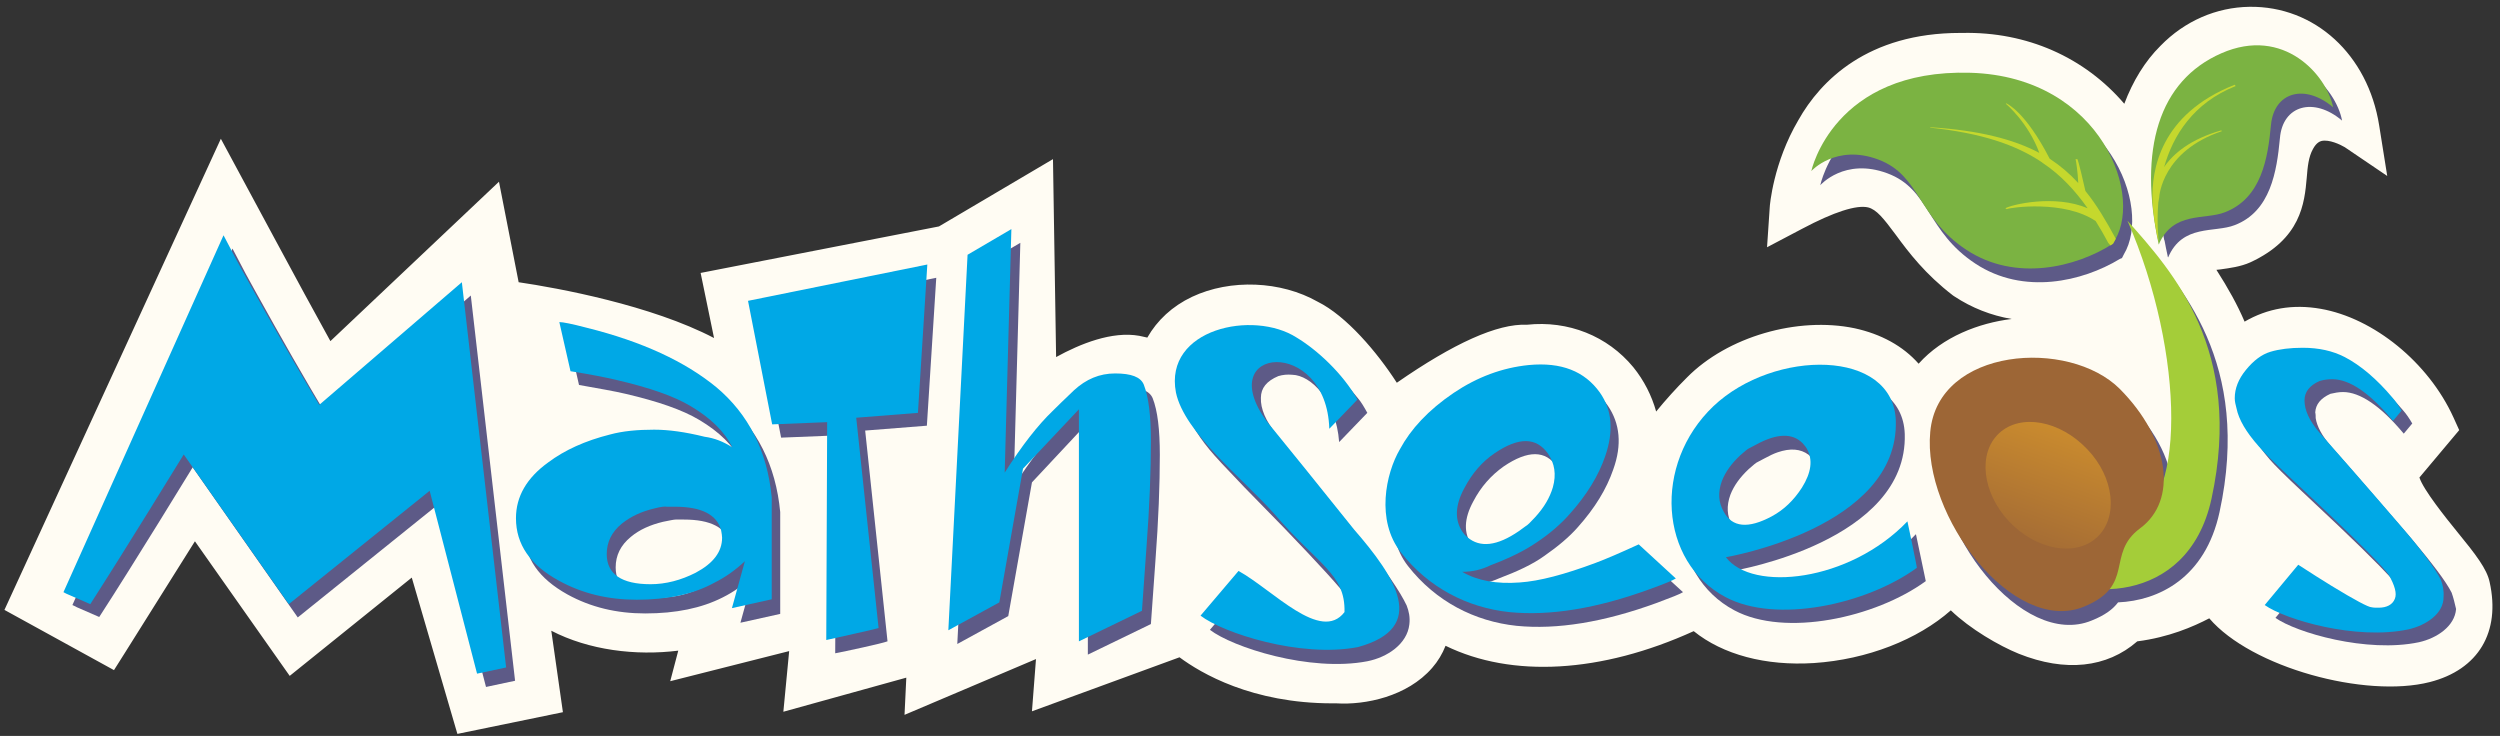
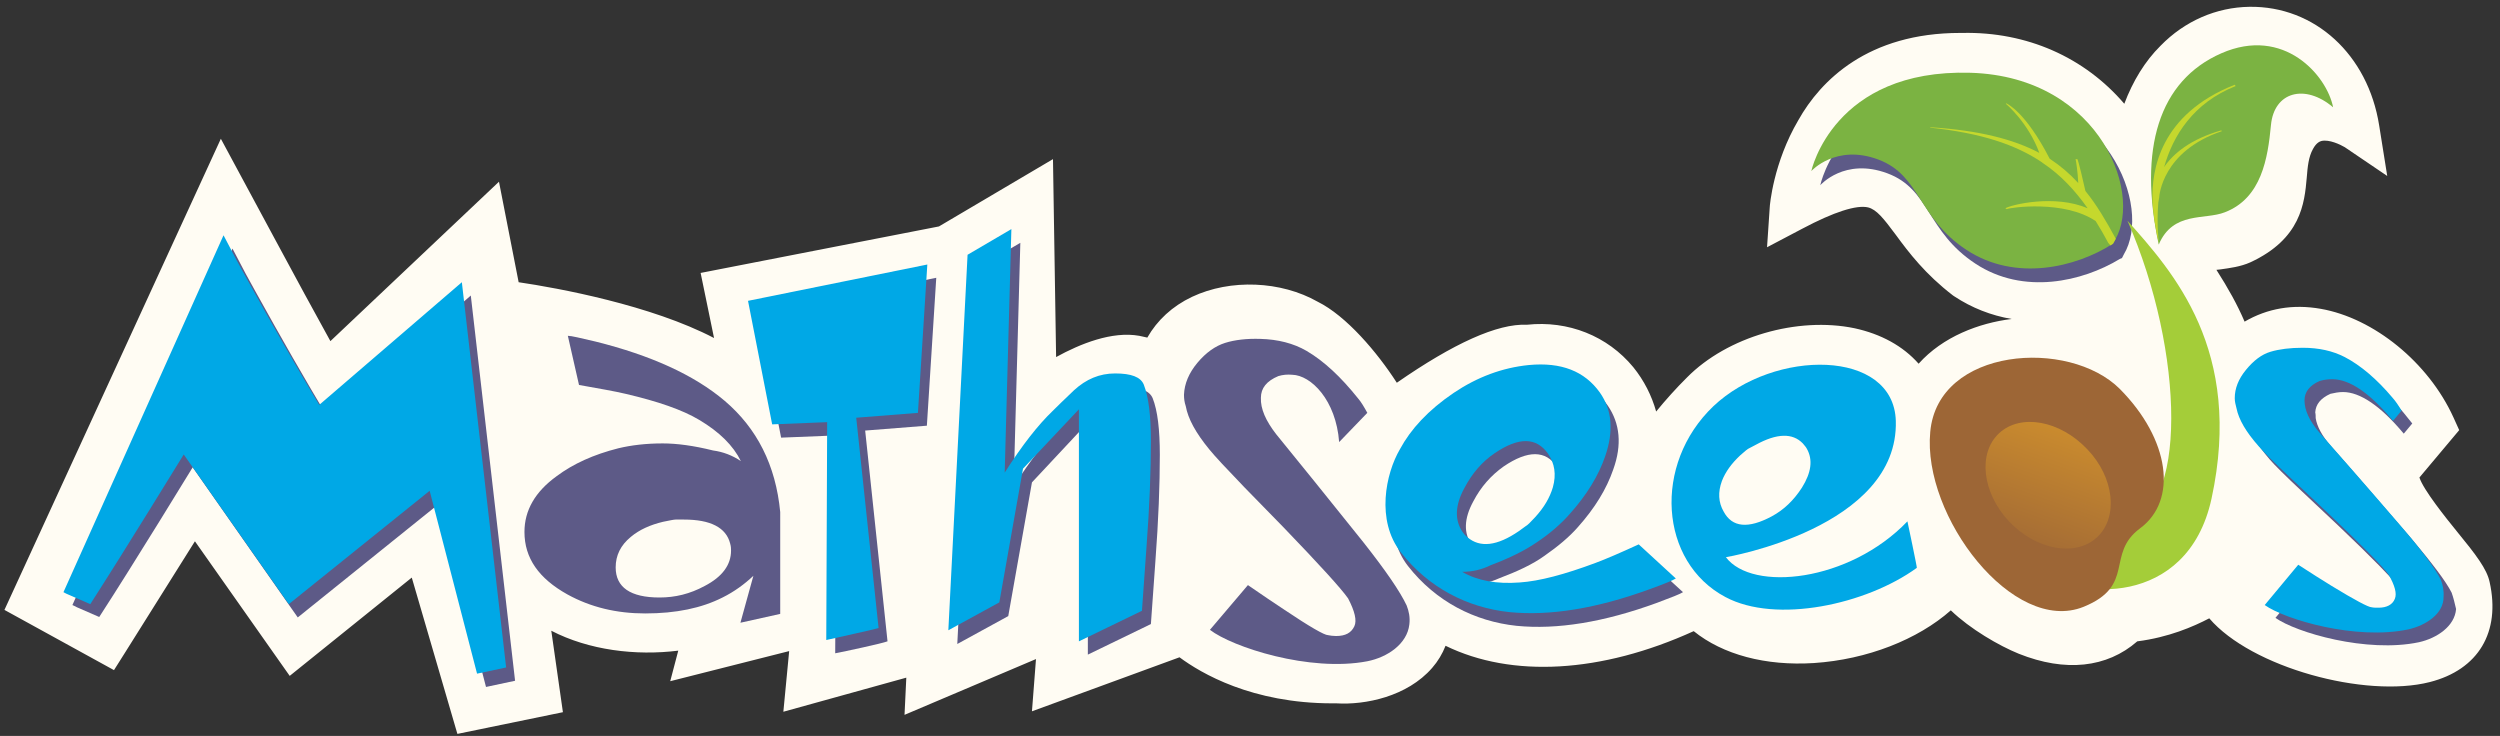
<svg xmlns="http://www.w3.org/2000/svg" width="231" height="68" viewBox="0 0 231 68" fill="none">
  <rect x="0" y="0" width="231" height="68" fill="#333333" stroke="none" />
  <path d="M228.058 54.147C227.562 51.937 219.175 44.49 222.067 42.649L224.877 39.335C221.819 32.625 212.565 26.733 206.491 33.034C205.582 29.925 203.889 26.979 201.947 24.278C202.69 22.478 205.417 23.133 207.07 22.355C212.523 19.778 210.168 15.932 211.904 12.74C213.846 9.14 217.812 11.84 217.812 11.84C215.87 -0.639 199.137 -1.171 197.237 14.622C194.262 8.772 188.561 4.926 181.33 5.089C166.457 4.926 165.424 19.328 165.424 19.328C176.373 13.6 174.141 20.064 181.578 25.71C183.603 27.02 185.875 27.674 188.395 27.674C190.544 27.674 191.411 31.398 187.734 31.398C183.396 31.398 178.645 33.321 177.116 37.535C174.265 29.72 162.284 31.111 157.161 36.307C153.442 39.826 149.931 45.882 150.633 43.877C152.864 37.617 147.906 31.152 141.048 32.052C137.371 31.766 130.099 37.044 128.323 38.353C126.877 35.489 123.448 31.029 120.679 29.679C115.969 26.938 107.872 28.247 106.921 34.425C104.484 30.457 97.088 35.448 95.477 36.676L95.188 18.264L87.421 22.846L67.094 26.815L69.118 36.471C65.854 30.579 46.89 27.879 46.105 27.879L44.742 20.841L29.992 34.834C28.422 32.134 20.572 17.445 20.572 17.445L3.055 55.456L9.789 59.138C9.789 59.138 15.986 49.359 17.887 46.25L27.142 59.465L39.123 49.809L43.668 65.439L49.7 64.212L48.13 53.41C51.807 58.361 59.946 59.261 65.523 57.461L64.821 60.161L75.274 57.502L74.737 63.025L85.933 59.916L85.809 62.902L98.08 57.624L97.667 62.657L109.359 58.361C109.359 58.361 114.028 63.025 123.448 62.902C127.455 63.148 132.744 60.898 131.711 56.11C138.652 61.593 148.815 59.752 156.83 55.865C162.325 61.798 175.959 59.343 180.38 53.205C180.38 54.678 190.709 63.352 196.534 57.297C201.74 56.806 204.797 54.269 204.797 54.269C206.698 60.611 230.826 66.503 228.058 54.147Z" fill="#FFFCF3" />
  <path d="M42.263 67.812L38.048 53.369L26.769 62.452L18.011 50.014C15.449 54.105 11.607 60.202 11.565 60.283L10.532 61.92L0.41 56.355L20.407 12.822L22.39 16.504C22.473 16.627 27.802 26.61 30.529 31.52L46.105 16.791L47.923 26.078C51.559 26.61 60.193 28.206 65.978 31.234L64.738 25.219L86.759 20.923L97.295 14.704L97.584 32.993C99.815 31.765 102.748 30.579 105.268 31.029C105.516 31.07 105.764 31.152 106.012 31.193C106.921 29.597 108.326 28.288 110.144 27.428C113.697 25.751 118.365 25.956 121.753 27.878C124.397 29.188 127.248 32.543 129.066 35.366C134.313 31.725 138.362 29.883 141.089 30.006C144.89 29.597 148.526 31.029 150.922 33.934C151.913 35.161 152.616 36.553 153.029 38.026C153.897 36.962 154.888 35.857 155.88 34.875C159.598 31.111 166.085 29.229 171.373 30.333C173.811 30.865 175.835 31.97 177.281 33.607C179.512 31.111 182.859 29.843 185.875 29.474C183.974 29.147 182.198 28.451 180.586 27.388L180.462 27.306C177.901 25.342 176.372 23.337 175.174 21.7C174.017 20.146 173.397 19.368 172.612 19.164C171.538 18.918 169.473 19.573 166.539 21.128L163.275 22.846L163.523 19.164C163.523 19 163.854 15.031 166.167 11.103C168.233 7.421 172.612 3.043 181.123 3.043H181.33C187.279 2.92 192.609 5.293 196.286 9.589C197.071 7.503 198.187 5.662 199.633 4.23C201.864 1.938 204.797 0.67 207.854 0.629C213.886 0.547 218.803 5.048 219.836 11.594L220.58 16.259L216.655 13.599C216.241 13.354 215.209 12.863 214.506 13.026C214.382 13.067 214.052 13.149 213.721 13.763C213.308 14.499 213.225 15.399 213.143 16.422C212.936 18.795 212.606 22.069 207.937 24.237C207.028 24.646 206.037 24.769 205.169 24.892C205.045 24.892 204.921 24.933 204.797 24.933C205.871 26.61 206.739 28.165 207.4 29.72C209.507 28.492 211.862 28.083 214.424 28.533C219.34 29.392 224.381 33.484 226.694 38.557L227.231 39.744L223.554 44.122C223.926 45.267 225.992 47.845 227.025 49.114C228.801 51.282 229.793 52.591 230.041 53.778C231.074 58.401 229.008 61.879 224.505 63.025C218.555 64.538 208.02 61.675 204.136 57.133C202.649 57.91 200.376 58.892 197.484 59.261C194.675 61.715 190.833 62.124 186.536 60.406C184.718 59.67 182.032 58.115 180.256 56.396C177.198 59.097 172.53 60.938 167.613 61.265C163.151 61.552 159.185 60.488 156.499 58.319C147.947 62.206 139.684 62.656 133.569 59.67C133.28 60.406 132.867 61.102 132.33 61.715C130.016 64.375 126.133 65.152 123.489 64.989H123.117C115.68 64.989 110.97 62.206 108.987 60.733L95.353 65.725L95.725 60.897L83.578 66.052L83.743 62.615L72.382 65.766L72.919 60.161L61.929 62.943L62.672 60.12C58.747 60.611 54.409 60.079 50.939 58.279L52.013 65.807L42.263 67.812ZM40.279 46.249L45.155 63.025L47.427 62.575L44.989 45.595L49.865 52.182C52.881 56.274 60.069 57.092 64.945 55.496L68.539 54.31L67.754 57.297L77.67 54.76L77.133 60.242L88.164 57.174L88.04 59.711L100.435 54.392L100.021 59.629L109.937 55.987L110.887 56.928C111.053 57.092 115.184 60.979 123.489 60.856H123.654C125.802 61.02 128.116 60.242 129.19 59.015C129.81 58.319 129.975 57.542 129.768 56.519L128.529 50.873L133.074 54.473C140.841 60.611 152.575 55.66 155.962 53.982L157.367 53.287L158.4 54.432C160.218 56.396 163.482 57.378 167.365 57.133C172.158 56.846 176.744 54.76 178.727 51.978L182.528 46.7L182.487 52.755C183.354 53.901 187.032 56.846 190.667 57.297C192.526 57.542 193.972 57.051 195.129 55.864L195.666 55.333L196.451 55.251C200.913 54.842 203.558 52.714 203.599 52.673L205.995 50.75L206.904 53.696C207.73 56.437 217.729 60.57 223.596 59.056C225.951 58.442 226.694 57.133 226.157 54.678C225.951 54.146 224.794 52.714 223.926 51.65C221.034 48.091 219.175 45.554 219.547 43.263C219.671 42.444 220.084 41.749 220.745 41.217L222.521 39.13C220.58 35.775 217.109 33.116 213.886 32.584C211.655 32.215 209.714 32.87 208.061 34.507L205.582 37.044L204.591 33.648C203.847 31.152 202.525 28.574 200.335 25.465L199.715 24.564L200.128 23.541C201.037 21.25 203.31 21.005 204.838 20.8C205.376 20.718 205.995 20.677 206.326 20.514C208.846 19.327 208.97 18.141 209.177 16.013C209.3 14.704 209.424 13.272 210.209 11.799C211.201 9.958 212.647 9.262 213.639 9.017C214.052 8.935 214.424 8.853 214.837 8.853C213.308 5.948 210.581 4.639 208.061 4.68C204.632 4.721 200.294 7.462 199.385 14.867L198.558 21.7L195.501 15.522C192.774 10.04 187.693 6.971 181.578 7.094H181.289C173.15 7.094 169.844 12.126 168.522 15.768C173.976 13.886 176.042 15.931 178.562 19.286C179.636 20.759 180.876 22.437 182.983 24.032C184.635 25.096 186.536 25.628 188.601 25.628C190.667 25.628 192.526 27.428 192.526 29.597C192.526 30.702 192.072 31.684 191.246 32.42C190.667 32.911 189.634 33.484 187.982 33.484C184.8 33.484 180.586 34.752 179.306 38.271L177.364 43.59L175.422 38.271C174.678 36.184 173.026 34.875 170.588 34.343C166.704 33.525 161.581 35.039 158.896 37.739L158.648 37.821C156.747 39.621 154.888 42.158 153.649 43.876C153.236 44.408 152.946 44.858 152.657 45.186C151.5 46.659 150.385 46.536 149.641 46.168C149.269 45.963 148.071 45.186 148.691 43.304C149.517 40.931 149.104 38.435 147.575 36.553C146.088 34.711 143.774 33.811 141.295 34.139L141.089 34.179H140.882C139.519 34.057 135.718 35.53 129.562 40.071L127.579 41.503L126.463 39.335C125.017 36.471 121.877 32.584 119.77 31.561L119.605 31.479C117.374 30.17 114.11 30.047 111.796 31.152C110.185 31.929 109.235 33.116 108.946 34.793L108.161 40.276L105.227 35.53C105.062 35.243 104.855 35.08 104.483 35.039C102.583 34.711 98.865 36.757 96.799 38.312L93.535 40.808L93.204 21.823L88.205 24.769L69.572 28.41L73.91 49.277L67.341 37.453C64.986 33.238 49.617 30.17 46.064 29.924L44.411 29.883L43.461 24.892L29.538 38.107L28.215 35.857C27.141 33.975 23.134 26.61 20.696 22.069L5.781 54.596L9.128 56.396C10.987 53.491 14.747 47.436 16.151 45.145L17.804 42.444L27.637 56.437L40.279 46.249Z" fill="#FFFCF3" />
  <path d="M30.323 38.639C28.216 35.121 25.985 31.234 23.63 26.978C23.093 26.037 22.39 24.728 21.481 22.969L6.69 55.906C6.897 55.987 7.021 56.069 7.104 56.11L9.169 57.01C12.433 51.978 17.804 43.181 17.804 43.181L27.513 57.051L40.528 46.577L44.907 63.475L47.593 62.902L43.502 27.306C43.502 27.347 30.323 38.639 30.323 38.639Z" fill="#5D5A87" />
  <path d="M66.969 37.043C64.118 34.629 60.111 32.829 55.029 31.56C53.624 31.233 52.798 31.028 52.468 31.028L53.5 35.57C55.318 35.897 56.764 36.143 57.797 36.388C60.772 37.084 63.044 37.861 64.614 38.802C66.473 39.907 67.754 41.175 68.457 42.607C67.672 42.075 66.804 41.748 65.895 41.625C64.077 41.175 62.548 40.971 61.226 40.971C59.698 40.971 58.334 41.134 57.136 41.421C54.864 41.994 52.963 42.853 51.435 43.998C49.452 45.431 48.46 47.149 48.46 49.154C48.46 51.568 49.782 53.45 52.426 54.923C54.575 56.109 56.971 56.682 59.615 56.682C62.466 56.682 64.821 56.191 66.763 55.209C67.837 54.677 68.787 53.982 69.613 53.204L68.415 57.541L72.092 56.723V47.313C71.679 42.976 69.944 39.58 66.969 37.043ZM65.11 54.145C63.747 54.882 62.383 55.209 60.937 55.209C58.252 55.209 56.888 54.268 56.888 52.427C56.888 51.322 57.343 50.381 58.293 49.604C59.078 48.949 60.07 48.499 61.268 48.213C61.887 48.09 62.259 48.008 62.425 48.008H63.209C65.647 48.008 67.093 48.745 67.465 50.218C67.548 50.504 67.548 50.709 67.548 50.872C67.548 52.181 66.763 53.286 65.11 54.145Z" fill="#5D5A87" />
  <path d="M72.174 40.438L77.256 40.234L77.174 60.364C78.041 60.2 81.47 59.464 82.007 59.259L79.942 39.784L85.643 39.334L86.511 25.668L69.943 29.023L72.174 40.438Z" fill="#5D5A87" />
  <path d="M103.864 35.774C102.459 35.774 101.178 36.306 100.063 37.329C99.154 38.188 98.493 38.802 98.08 39.252C96.757 40.52 95.27 42.443 93.659 44.939L94.279 22.436L90.23 24.809L88.453 59.505L93.163 56.927L95.353 44.571L100.517 39.047V60.487L106.343 57.663L106.756 51.895C107.045 48.048 107.169 44.775 107.169 42.034C107.169 39.702 106.962 37.942 106.508 36.797C106.219 36.101 105.351 35.774 103.864 35.774Z" fill="#5D5A87" />
  <path d="M125.968 50.094C122.663 45.962 119.977 42.648 117.911 40.111C116.961 38.884 116.465 37.779 116.507 36.756C116.507 35.856 117.044 35.201 118.118 34.751C118.531 34.628 118.944 34.587 119.399 34.628C121.134 34.669 123.448 36.961 123.737 40.848L126.34 38.147C126.05 37.615 125.761 37.124 125.472 36.797C123.902 34.833 122.332 33.36 120.721 32.419C119.523 31.724 118.077 31.355 116.465 31.314C115.226 31.273 114.11 31.396 113.201 31.683C112.292 31.969 111.425 32.583 110.64 33.524C109.855 34.465 109.442 35.447 109.4 36.47C109.4 36.838 109.442 37.165 109.566 37.533C109.772 38.679 110.475 39.988 111.755 41.543C112.251 42.157 113.325 43.303 114.978 45.021L118.614 48.744C121.919 52.181 123.902 54.35 124.563 55.291C125.183 56.477 125.389 57.336 125.142 57.868C124.852 58.482 124.315 58.768 123.448 58.768C123.158 58.768 122.911 58.727 122.704 58.687C122.373 58.687 121.01 57.909 118.696 56.354C117.746 55.741 116.631 54.963 115.308 54.063L111.797 58.196C113.862 59.791 121.01 62.123 126.34 61.101C128.199 60.732 130.017 59.505 130.223 57.705C130.306 57.05 130.182 56.477 129.975 55.945C129.356 54.636 128.034 52.713 125.968 50.094Z" fill="#5D5A87" />
-   <path d="M226.529 54.759C225.992 53.695 224.711 52.018 222.81 49.767C219.712 46.208 217.233 43.303 215.291 41.134C214.547 40.234 214.093 39.416 213.969 38.638C213.969 38.475 213.969 38.27 213.928 38.106C213.969 37.37 214.423 36.797 215.332 36.388C215.704 36.306 216.076 36.224 216.489 36.224C218.059 36.224 219.96 37.493 222.108 40.07L222.893 39.129C222.604 38.638 222.356 38.27 222.067 37.943C220.621 36.224 219.133 34.997 217.646 34.179C216.53 33.606 215.25 33.319 213.762 33.319C212.606 33.319 211.655 33.442 210.788 33.688C209.961 33.933 209.176 34.506 208.515 35.365C207.813 36.224 207.482 37.084 207.482 37.984C207.482 38.311 207.524 38.597 207.648 38.925C207.854 39.907 208.557 41.093 209.713 42.443C210.168 42.975 211.159 43.957 212.729 45.43L216.117 48.622C219.216 51.568 221.034 53.45 221.695 54.268C222.273 55.291 222.48 56.068 222.273 56.518C222.025 57.05 221.53 57.337 220.786 57.337C220.497 57.337 220.29 57.337 220.125 57.296C219.794 57.296 218.596 56.641 216.448 55.332C215.58 54.8 214.547 54.145 213.349 53.368L210.251 57.091C212.151 58.441 218.679 60.364 223.513 59.341C225.165 58.973 226.818 57.868 226.942 56.273C226.818 55.741 226.694 55.209 226.529 54.759Z" fill="#5D5A87" />
-   <path d="M160.301 52.714C160.301 52.714 176.29 50.013 176 40.112C175.794 33.443 164.763 33.443 159.144 38.761C153.525 44.121 154.145 53.164 160.259 56.396C164.928 58.892 173.274 57.092 177.942 53.696L177.033 49.358C171.704 55.005 162.738 55.987 160.301 52.714ZM160.053 48.54C159.557 47.681 159.516 46.74 159.887 45.717C160.218 44.858 160.796 44.081 161.581 43.344C161.994 42.976 162.284 42.73 162.408 42.689L163.027 42.362C163.482 42.117 163.895 41.912 164.267 41.789C164.432 41.748 164.556 41.707 164.68 41.666C165.795 41.38 166.704 41.585 167.365 42.239C167.531 42.444 167.655 42.567 167.737 42.73C168.316 43.753 168.15 44.94 167.283 46.331C166.539 47.476 165.63 48.377 164.473 48.99C162.366 50.136 160.879 49.972 160.053 48.54Z" fill="#5D5A87" />
+   <path d="M226.529 54.759C225.992 53.695 224.711 52.018 222.81 49.767C219.712 46.208 217.233 43.303 215.291 41.134C214.547 40.234 214.093 39.416 213.969 38.638C213.969 38.475 213.969 38.27 213.928 38.106C213.969 37.37 214.423 36.797 215.332 36.388C215.704 36.306 216.076 36.224 216.489 36.224C218.059 36.224 219.96 37.493 222.108 40.07L222.893 39.129C220.621 36.224 219.133 34.997 217.646 34.179C216.53 33.606 215.25 33.319 213.762 33.319C212.606 33.319 211.655 33.442 210.788 33.688C209.961 33.933 209.176 34.506 208.515 35.365C207.813 36.224 207.482 37.084 207.482 37.984C207.482 38.311 207.524 38.597 207.648 38.925C207.854 39.907 208.557 41.093 209.713 42.443C210.168 42.975 211.159 43.957 212.729 45.43L216.117 48.622C219.216 51.568 221.034 53.45 221.695 54.268C222.273 55.291 222.48 56.068 222.273 56.518C222.025 57.05 221.53 57.337 220.786 57.337C220.497 57.337 220.29 57.337 220.125 57.296C219.794 57.296 218.596 56.641 216.448 55.332C215.58 54.8 214.547 54.145 213.349 53.368L210.251 57.091C212.151 58.441 218.679 60.364 223.513 59.341C225.165 58.973 226.818 57.868 226.942 56.273C226.818 55.741 226.694 55.209 226.529 54.759Z" fill="#5D5A87" />
  <path d="M148.154 53.244C145.304 54.349 142.99 54.963 141.172 55.044C139.024 55.208 137.206 54.84 135.842 54.062C136.793 54.022 137.66 53.817 138.487 53.449C140.222 52.794 141.627 52.139 142.701 51.362C143.94 50.503 145.014 49.603 145.799 48.703C147.369 46.943 148.444 45.184 149.063 43.384C149.89 41.092 149.683 39.129 148.568 37.492C147.204 35.528 145.015 34.669 141.998 34.955C139.561 35.201 137.247 36.06 135.058 37.533C132.703 39.129 131.091 40.888 130.017 42.77C128.736 45.02 127.786 49.357 130.1 52.303C132.661 55.576 136.256 57.418 140.139 57.827C143.858 58.195 148.196 57.499 153.112 55.699C154.434 55.208 155.261 54.881 155.509 54.717L152.079 51.567C150.509 52.303 149.146 52.876 148.154 53.244ZM136.132 46.33C136.834 44.979 137.784 43.916 138.941 43.097C141.172 41.583 142.825 41.583 143.858 43.138C144.477 44.038 144.643 45.102 144.312 46.248C144.023 47.23 143.486 48.171 142.66 49.03C142.205 49.48 141.957 49.766 141.833 49.848L141.213 50.298C139.189 51.69 137.578 51.853 136.462 50.871C136.256 50.667 136.09 50.503 136.008 50.38C135.223 49.276 135.264 47.925 136.132 46.33Z" fill="#5D5A87" />
  <path d="M174.389 16.013C178.355 17.486 177.983 21.373 182.528 24.36C186.99 27.306 192.444 25.997 195.831 23.951L195.997 23.869H196.038L196.079 23.828L196.245 23.501C198.889 19.123 194.798 8.362 182.9 7.994C170.175 7.626 168.191 17.118 168.191 17.118C168.191 17.118 170.422 14.54 174.389 16.013Z" fill="#5D5A87" />
-   <path d="M210.664 12.78C210.912 9.712 213.804 8.934 216.407 11.144C215.87 8.198 211.862 3.615 206.078 6.152C201.203 8.28 199.096 13.108 199.674 19.818C199.674 19.859 199.674 19.859 199.674 19.9C199.716 20.718 199.84 21.291 199.84 21.495L199.964 22.109C199.964 22.15 199.964 22.191 200.005 22.232L200.129 22.886L200.294 23.664C200.294 23.705 200.294 23.746 200.335 23.787C201.658 20.677 204.632 21.536 206.491 20.8C209.797 19.531 210.375 15.849 210.664 12.78Z" fill="#5D5A87" />
-   <path d="M200.748 45.513C200.748 42.935 199.343 39.907 196.616 37.207C191.948 32.542 179.842 33.361 179.099 41.176C178.396 48.99 186.825 59.997 193.27 57.337C194.509 56.846 195.253 56.273 195.708 55.66C199.467 55.496 203.764 53.409 205.086 47.313C208.061 33.565 201.533 26.323 197.319 21.618C201.12 30.128 202.359 40.071 200.748 45.513Z" fill="#5D5A87" />
  <path d="M44.08 62.246L39.7 45.348L26.686 55.823L16.977 41.993C16.977 41.993 11.606 50.749 8.342 55.823L6.276 54.922C6.194 54.882 6.07 54.841 5.863 54.718L20.654 21.74C21.563 23.5 22.265 24.809 22.803 25.75C25.157 30.005 27.389 33.892 29.496 37.411L42.675 26.077L46.766 61.673L44.08 62.246Z" fill="#00A8E6" />
-   <path d="M58.83 55.414C56.186 55.414 53.789 54.841 51.641 53.654C48.997 52.222 47.675 50.299 47.675 47.885C47.675 45.88 48.666 44.162 50.65 42.73C52.178 41.584 54.079 40.725 56.351 40.152C57.549 39.825 58.913 39.702 60.441 39.702C61.763 39.702 63.292 39.907 65.11 40.357C66.019 40.48 66.845 40.807 67.671 41.339C66.969 39.907 65.688 38.638 63.829 37.534C62.259 36.593 59.987 35.815 57.012 35.12C55.979 34.874 54.533 34.588 52.715 34.301L51.682 29.76C52.013 29.76 52.839 29.923 54.244 30.292C59.326 31.56 63.292 33.401 66.184 35.774C69.159 38.27 70.894 41.666 71.307 45.962V55.373L67.63 56.191L68.828 51.854C68.002 52.631 67.052 53.327 65.978 53.859C64.036 54.923 61.639 55.414 58.83 55.414ZM60.441 46.985C59.243 47.272 58.293 47.721 57.467 48.376C56.516 49.154 56.062 50.095 56.062 51.199C56.062 53.041 57.425 53.981 60.111 53.981C61.515 53.981 62.92 53.613 64.284 52.918C65.895 52.059 66.721 50.995 66.721 49.685C66.721 49.522 66.68 49.276 66.638 49.031C66.267 47.558 64.821 46.821 62.383 46.821H61.598C61.474 46.781 61.061 46.821 60.441 46.985Z" fill="#00A8E6" />
  <path d="M84.817 38.148L79.115 38.598L81.181 58.033C80.644 58.196 77.215 58.933 76.347 59.138L76.43 39.007L71.348 39.212L69.117 27.797L85.685 24.441L84.817 38.148Z" fill="#00A8E6" />
  <path d="M105.516 56.437L99.691 59.26V37.82L94.527 43.303L92.337 55.66L87.627 58.237L89.403 23.541L93.452 21.168L92.833 43.671C94.444 41.135 95.931 39.252 97.253 37.984C97.667 37.575 98.328 36.92 99.237 36.061C100.352 35.038 101.592 34.506 103.038 34.506C104.525 34.506 105.393 34.834 105.682 35.529C106.136 36.675 106.343 38.434 106.343 40.766C106.343 43.508 106.219 46.822 105.93 50.627L105.516 56.437Z" fill="#00A8E6" />
-   <path d="M125.472 59.791C120.142 60.814 112.994 58.482 110.929 56.886L114.44 52.754C117.622 54.513 122.042 59.423 124.232 56.559C124.315 52.999 121.795 52.222 117.704 47.435C114.73 44.121 109.441 39.988 108.656 36.265C107.541 30.373 115.804 28.614 119.811 31.192C121.712 32.337 124.067 34.506 125.43 36.92L122.827 39.62C122.58 31.069 111.962 31.969 117.043 38.925C119.109 41.461 121.795 44.775 125.1 48.908C128.942 53.327 132.041 57.991 125.472 59.791Z" fill="#00A8E6" />
  <path d="M222.522 58.156C217.688 59.179 211.16 57.256 209.259 55.906L212.358 52.182C213.556 52.96 214.589 53.614 215.457 54.146C217.605 55.455 218.845 56.11 219.134 56.11C219.299 56.151 219.547 56.151 219.795 56.151C220.538 56.151 221.076 55.865 221.282 55.333C221.489 54.842 221.282 54.105 220.704 53.082C220.084 52.264 218.225 50.382 215.126 47.436L211.738 44.245C210.168 42.772 209.177 41.79 208.722 41.258C207.524 39.908 206.863 38.762 206.656 37.739C206.574 37.412 206.491 37.125 206.491 36.798C206.491 35.898 206.822 35.039 207.524 34.179C208.226 33.32 208.97 32.748 209.796 32.502C210.623 32.257 211.614 32.134 212.771 32.134C214.258 32.134 215.539 32.42 216.655 32.993C218.142 33.77 219.629 35.039 221.076 36.757C221.365 37.084 221.613 37.453 221.902 37.944L221.117 38.885C218.968 36.307 217.109 35.039 215.498 35.039C215.126 35.039 214.754 35.08 214.341 35.202C213.391 35.612 212.936 36.225 212.936 37.003C212.936 37.903 213.391 38.885 214.3 39.949C216.242 42.158 218.762 45.022 221.819 48.582C223.761 50.832 225 52.51 225.538 53.573C225.703 54.023 225.827 54.555 225.785 55.128C225.827 56.683 224.174 57.788 222.522 58.156Z" fill="#00A8E6" />
  <path d="M176.247 48.172C170.876 53.777 161.911 54.718 159.473 51.486C159.473 51.486 175.462 48.786 175.173 38.884C174.967 32.215 163.935 32.215 158.317 37.534C152.698 42.894 153.317 51.936 159.432 55.168C164.101 57.664 172.446 55.864 177.115 52.468C177.156 52.468 176.247 48.172 176.247 48.172ZM159.267 47.272C158.771 46.413 158.73 45.471 159.102 44.449C159.432 43.589 160.01 42.812 160.795 42.075C161.209 41.707 161.498 41.462 161.622 41.421L162.242 41.094C164.183 40.03 165.629 39.989 166.58 40.971C166.745 41.175 166.869 41.298 166.951 41.462C167.53 42.485 167.365 43.671 166.497 45.062C165.753 46.208 164.844 47.108 163.688 47.722C161.539 48.867 160.052 48.745 159.267 47.272Z" fill="#00A8E6" />
  <path d="M134.314 36.307C136.503 34.834 138.817 33.975 141.255 33.73C144.271 33.443 146.419 34.302 147.824 36.266C148.981 37.903 149.105 39.867 148.32 42.158C147.7 43.958 146.626 45.718 145.056 47.477C144.229 48.418 143.196 49.318 141.957 50.137C140.883 50.873 139.478 51.569 137.743 52.223C136.917 52.632 136.049 52.837 135.099 52.837C136.503 53.655 138.28 53.983 140.428 53.819C142.246 53.696 144.56 53.082 147.411 52.019C148.402 51.65 149.724 51.078 151.418 50.3L154.847 53.451C154.599 53.614 153.814 53.942 152.451 54.433C147.535 56.233 143.196 56.928 139.478 56.56C135.594 56.151 132 54.31 129.438 51.037C127.125 48.091 128.034 43.754 129.356 41.503C130.347 39.662 131.959 37.903 134.314 36.307ZM141.833 47.804C142.659 46.904 143.196 46.004 143.486 45.022C143.816 43.836 143.651 42.813 143.031 41.913C141.957 40.399 140.346 40.358 138.115 41.872C136.958 42.649 136.008 43.754 135.305 45.104C134.438 46.7 134.396 48.05 135.14 49.155C135.223 49.277 135.388 49.482 135.594 49.646C136.751 50.627 138.321 50.464 140.346 49.073L140.965 48.623C141.131 48.541 141.42 48.255 141.833 47.804Z" fill="#00A8E6" />
  <path d="M195.17 22.558C191.824 24.686 186.246 26.077 181.702 23.09C177.157 20.104 177.487 16.217 173.563 14.744C169.638 13.271 167.365 15.807 167.365 15.807C167.365 15.807 169.39 6.356 182.073 6.724C194.303 7.093 198.269 18.467 195.17 22.558Z" fill="#7BB342" />
  <path d="M199.467 22.599C197.567 13.761 199.467 7.46 205.251 4.924C211.036 2.387 215.002 6.969 215.58 9.915C212.977 7.706 210.127 8.483 209.837 11.552C209.548 14.62 208.97 18.303 205.582 19.612C203.723 20.349 200.789 19.489 199.467 22.599Z" fill="#7BB342" />
  <path d="M199.964 15.439C200.79 12.534 202.649 9.507 206.574 7.952L206.491 7.829C199.55 10.57 198.807 15.767 198.889 18.508V18.59C198.931 19.449 199.055 20.063 199.055 20.267L199.303 21.699L199.509 22.599C199.468 22.477 199.261 20.84 199.427 18.712L199.509 18.262C199.509 18.099 199.798 13.966 205.293 12.125L205.252 12.043C202.401 12.862 200.831 14.171 199.964 15.439Z" fill="#C5D82D" />
  <path d="M192.692 17.648C192.485 16.707 192.072 14.948 191.948 14.702H191.783C191.824 14.825 191.99 15.93 192.031 16.912C191.246 16.052 190.378 15.316 189.387 14.661C187.156 10.324 185.462 9.588 185.379 9.547L185.338 9.588C185.338 9.588 187.404 11.306 188.436 14.129C186.04 12.861 182.859 12.043 178.355 11.756V11.797C183.024 12.288 186.247 13.352 188.726 15.03V15.07H188.767C190.42 16.175 191.742 17.607 192.898 19.244C189.841 17.934 185.834 18.916 185.296 19.244L185.42 19.326C185.751 19.162 190.75 18.466 193.642 20.43C194.055 21.085 194.427 21.74 194.799 22.435L195.006 22.681L195.253 22.517L195.501 22.067C194.592 20.389 193.725 18.916 192.692 17.648Z" fill="#C5D82D" />
  <path d="M196.575 20.39C200.79 25.136 207.317 32.337 204.343 46.084C202.112 56.313 191.535 55.29 189.056 52.713C185.544 48.785 190.295 48.907 196.245 48.294C202.153 47.639 201.905 32.541 196.575 20.39Z" fill="#A4CD39" />
  <path d="M197.731 48.827C194.55 51.2 197.36 54.105 192.526 56.069C186.039 58.687 177.611 47.722 178.355 39.907C179.057 32.092 191.162 31.233 195.872 35.938C200.5 40.602 201.243 46.249 197.731 48.827Z" fill="#9D6636" />
  <path d="M193.766 49.645C191.783 51.486 188.147 50.832 185.627 48.172C183.148 45.513 182.735 41.871 184.718 40.03C186.701 38.189 190.337 38.844 192.857 41.503C195.378 44.122 195.749 47.804 193.766 49.645Z" fill="url(#paint0_linear_2182_4056)" />
  <defs>
    <linearGradient id="paint0_linear_2182_4056" x1="191.557" y1="38.378" x2="184.817" y2="57.547" gradientUnits="userSpaceOnUse">
      <stop offset="0.07" stop-color="#CA8B2E" />
      <stop offset="0.73" stop-color="#9D6636" />
    </linearGradient>
  </defs>
</svg>